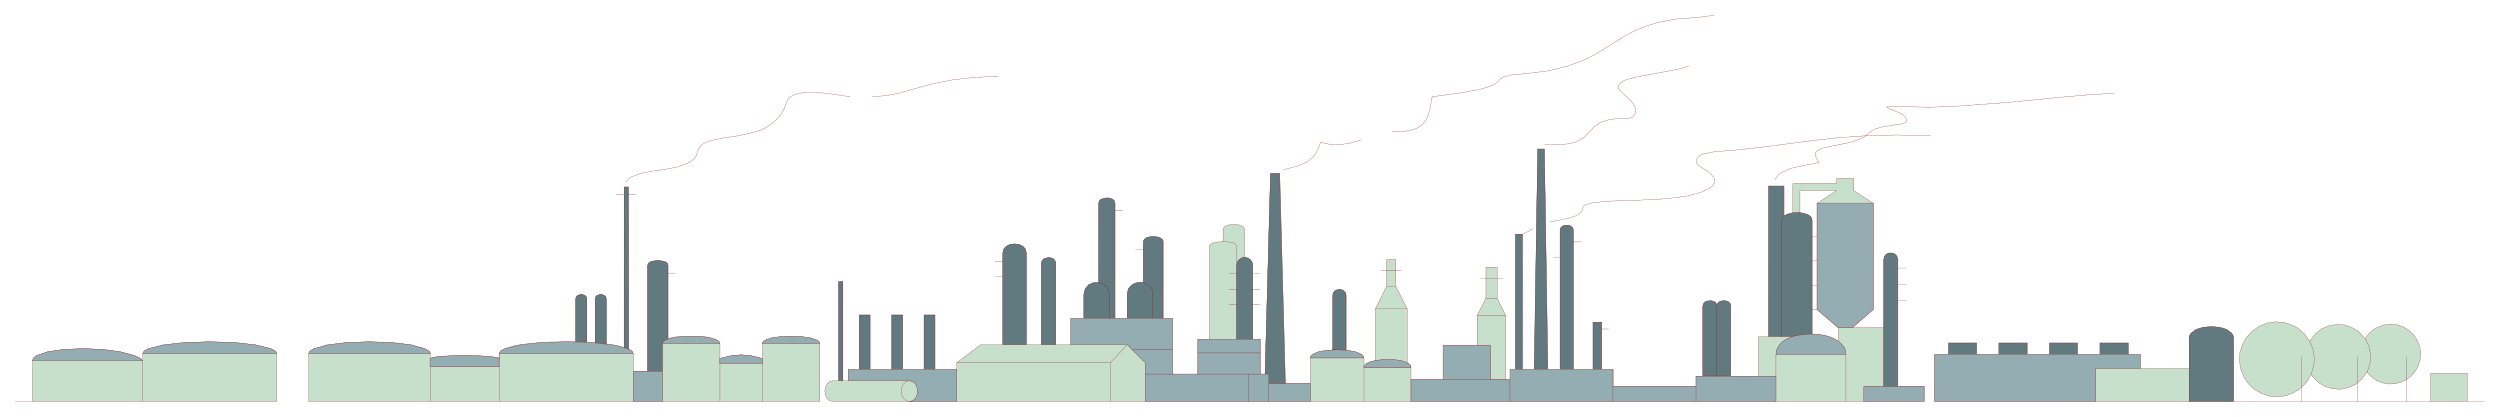
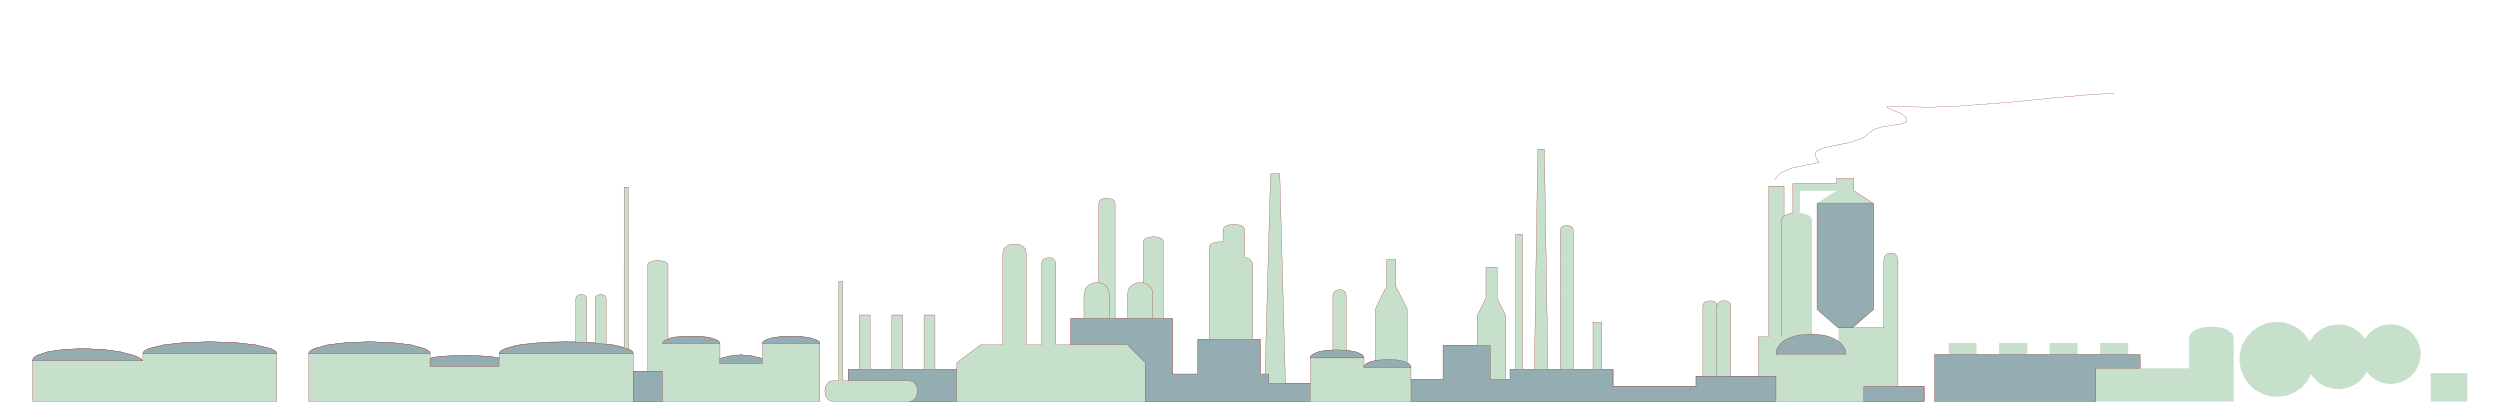
<svg xmlns="http://www.w3.org/2000/svg" width="702.267" height="117" fill-rule="evenodd" stroke-linecap="round" preserveAspectRatio="none" viewBox="0 0 10535 1756">
  <style>.pen1{stroke:none}.pen2{stroke:maroon;stroke-width:1;stroke-linejoin:round}.brush2{fill:none}</style>
  <path d="M137 1693v-172l5-12 13-10 47-16 68-10 80-3 82 3 75 10 60 16 21 10 7 4 7 8v-29l6-12 18-10 64-16 90-10 104-3 104 3 90 10 64 16 18 10 4 4 2 8v201H137zm1164 0v-201l6-12 16-10 58-16 82-10 94-3 94 3 82 10 58 16 16 10 5 4 1 8v22l3-4 10-3 32-5 101-4 100 4 32 5 10 2 2 1 1 4v-22l2-7 6-6 21-11 33-10 42-7 49-5 54-4 115-1v-179l2-10 5-6 17-6 16 6 5 6 2 10v181l35 2v-183l2-10 5-6 17-6 16 6 5 6 2 10v188l42 6 33 9V789h18l1 682 15 9 5 12v73h60v-446l4-10 9-6 30-6 30 6 9 6 3 4 1 6v309l27-7 33-3h73l33 3 28 7 18 9 5 6 2 6v63l46-12 43-4 44 4 46 12v-63l3-8 7-6 28-10 39-6 44-2 44 2 39 6 28 10 7 6 3 8v244H1301zm6697-64h111v64H3510l-15-4-10-10-7-14-2-16 2-16 7-14 10-10 15-4h24v-418h18v418h23v-48h46v-229h46v229h91v-229h46v229h90v-229h46v229h92v-28l101-76h93v-386l4-17 11-12 16-7 19-2 18 2 16 7 11 12 4 17v386h64v-342l3-11 6-8 21-6 11 1 10 5 6 8 3 11v342h64v-110h55v-100l6-25 14-17 20-9 22-1V857l3-10 8-7 24-5 23 5 8 7 3 10v486h52v-100l2-14 4-12 7-10 9-7 21-9 24 1v-173l4-10 9-6 29-6 29 6 9 6 3 4 1 6v324h39v234h107v-147h48v-391l5-9 13-7 40-6v-49l4-10 10-7 15-4 17-1 16 1 15 4 10 7 4 10v118l13 2 11 7 7 10 3 14v313l32-2v147h20l23-844h39l24 884h105v-108l2-7 6-6 21-11 30-7 36-3v-228l2-12 7-8 19-7 10 2 9 5 7 8 2 12v230l29 4 24 7 16 9 6 12v40l4-10 10-8 15-6 19-5v-218l47-95v-112h39v112l48 95v227l12 9 4 11v52h136v-144h143v-127l37-73v-130h47v130l36 73v271h19v-44h23V988h29v569h50l14-928h28l15 928h52V971l2-9 7-7 8-4 11-1 10 1 8 4 7 7 2 9v586h83v-199h37v199h48v72h349v-43h29v-296l3-10 6-7 21-5 11 1 10 4 6 7 3 10 2-10 7-7 9-4 11-1 11 1 9 4 7 7 2 10v296h116v-167h43V785h65v126l16-8 21-5V774h184v-21h73v51l82 53v448l-89 77h133v-287l3-12 6-9 10-6 11-1 11 1 10 6 6 9 3 12v534l-251-190-21-12-27-10-30-6-33-3V928l-4-12-11-9-17-6-19-4v-93h154l-82 53v448l90 77v57l251 190zm155 64v-199h59v-48h117v48h95v-48h119v48h94v-48h118v48h95v-48h118v48h51v59h206v-127l2-11 6-10 21-16 30-9 35-3 35 3 30 9 21 16 6 10 2 11v267H8153zm1586-115-18 32-25 26-29 19-32 13-34 5-34-2-34-11-32-18-14-12-13-13-19-29-13-33-5-33 2-35 10-33 17-31 25-27 30-21 33-13 34-5 35 2 32 10 31 16 26 24 21 30 22-30 27-22 31-13 34-6 33 2 32 11 30 19 24 28 17-22 21-18 23-12 25-7 26-2 26 3 25 9 24 15 20 20 14 22 10 25 4 26-2 26-7 25-12 24-18 22-22 17-24 11-25 6-26 1-26-5-24-10-22-16-19-20-21 30-26 22-31 14-32 7-33-2-32-9-29-17-25-26-6-9zm504 115v-120h154v120h-154z" class="pen1" style="fill:#c7e0cc" />
  <path d="M137 1693v-172l5-12 13-10 47-16 68-10 80-3 82 3 75 10 60 16 21 10 7 4 7 8v-29l6-12 18-10 64-16 90-10 104-3 104 3 90 10 64 16 18 10 4 4 2 8v201H137zm1164 0v-201l6-12 16-10 58-16 82-10 94-3 94 3 82 10 58 16 16 10 5 4 1 8v22l3-4 10-3 32-5 101-4 100 4 32 5 10 2 2 1 1 4v-22l2-7 6-6 21-11 33-10 42-7 49-5 54-4 115-1v-179l2-10 5-6 17-6 16 6 5 6 2 10v181l35 2v-183l2-10 5-6 17-6 16 6 5 6 2 10v188l42 6 33 9V789h18l1 682 15 9 5 12v73h60v-446l4-10 9-6 30-6 30 6 9 6 3 4 1 6v309l27-7 33-3h73l33 3 28 7 18 9 5 6 2 6v63l46-12 43-4 44 4 46 12v-63l3-8 7-6 28-10 39-6 44-2 44 2 39 6 28 10 7 6 3 8v244H1301zm6697-64h111v64H3510l-15-4-10-10-7-14-2-16 2-16 7-14 10-10 15-4h24v-418h18v418h23v-48h46v-229h46v229h91v-229h46v229h90v-229h46v229h92v-28l101-76h93v-386l4-17 11-12 16-7 19-2 18 2 16 7 11 12 4 17v386h64v-342l3-11 6-8 21-6 11 1 10 5 6 8 3 11v342h64v-110h55v-100l6-25 14-17 20-9 22-1V857l3-10 8-7 24-5 23 5 8 7 3 10v486h52v-100l2-14 4-12 7-10 9-7 21-9 24 1v-173l4-10 9-6 29-6 29 6 9 6 3 4 1 6v324h39v234h107v-147h48v-391l5-9 13-7 40-6v-49l4-10 10-7 15-4 17-1 16 1 15 4 10 7 4 10v118l13 2 11 7 7 10 3 14v313l32-2v147h20l23-844h39l24 884h105v-108l2-7 6-6 21-11 30-7 36-3v-228l2-12 7-8 19-7 10 2 9 5 7 8 2 12v230l29 4 24 7 16 9 6 12v40l4-10 10-8 15-6 19-5v-218l47-95v-112h39v112l48 95v227l12 9 4 11v52h136v-144h143v-127l37-73v-130h47v130l36 73v271h19v-44h23V988h29v569h50l14-928h28l15 928h52V971l2-9 7-7 8-4 11-1 10 1 8 4 7 7 2 9v586h83v-199h37v199h48v72h349v-43h29v-296l3-10 6-7 21-5 11 1 10 4 6 7 3 10 2-10 7-7 9-4 11-1 11 1 9 4 7 7 2 10v296h116v-167h43V785h65v126l16-8 21-5V774h184v-21h73v51l82 53v448l-89 77h133v-287l3-12 6-9 10-6 11-1 11 1 10 6 6 9 3 12v534z" class="pen2 brush2" />
-   <path d="m7747 1439-21-12-27-10-30-6-33-3V928l-4-12-11-9-17-6-19-4v-93h154l-82 53v448l90 77v57zm406 254v-199h59v-48h117v48h95v-48h119v48h94v-48h118v48h95v-48h118v48h51v59h206v-127l2-11 6-10 21-16 30-9 35-3 35 3 30 9 21 16 6 10 2 11v267H8153zm1586-115-18 32-25 26-29 19-32 13-34 5-34-2-34-11-32-18-14-12-13-13-19-29-13-33-5-33 2-35 10-33 17-31 25-27 30-21 33-13 34-5 35 2 32 10 31 16 26 24 21 30 22-30 27-22 31-13 34-6 33 2 32 11 30 19 24 28 17-22 21-18 23-12 25-7 26-2 26 3 25 9 24 15 20 20 14 22 10 25 4 26-2 26-7 25-12 24-18 22-22 17-24 11-25 6-26 1-26-5-24-10-22-16-19-20-21 30-26 22-31 14-32 7-33-2-32-9-29-17-25-26-6-9zm504 115v-120h154v120h-154z" class="pen2 brush2" />
-   <path fill="none" d="M64 1693h73m0-172h465v172m0-201h564m135 0h512m0 22v179m0-148h291m0 148v-201h565m12-671h-83m-172 620 47 2m35 2 47 5m75 15 19 6m20 222v-128m60 0h62m0 128v-244h243m-185-297h-67m9 297 7-12 17-9m219 84v181m0-160h179m0 160v-181m0-63h242m79 156h18m23 0h258l15 4 11 10 6 14 3 16-3 16-6 14-11 10-15 4-15-4-11-10-7-14-2-16 2-16 7-14 11-10 15-4m-212-48h46m91 0h46m90 0h46m92 136v-136m0-28h647m72-76h-238m-64 0h-60m-64 0h-99m33-287h-66m0-65h66m407-212h66m53 164h67m-222 138 17 6 15 10 9 16 4 20v100m-107 0h131m119-151 15 6 13 11 9 15 3 19v100m-107 0h151m39 132h-168m54 218v-164l-76-76-72 76v164m148-116h114m107 0h263m-48 116v-116m48-88h-263m48-59 183 2m-67-1v-392l-5-9-13-7-40-6m58 102 3-14 7-10 11-7 12-2m66 66h-132m0 67h132m0 66h-132m152 292h16v116m0-76h70m105 76v-76m0-108h226m-75-32-56-2m131 218v-144h198m-16-20-27-8-35-5h-37l-35 4m0-218h134m-48-95h-39m-23-65h86m40 459v92m136-92h263m-64 0v-144h-56m0-127h120m-36-73h-47m-24-82h95m31 426v92m23-136h29m50 0h57m52 0h55m-26-470h-58m59-67h58m72 367h44m-66 170h37m48 72v64m349 0v-64m29-43h118m-58 0v-296m174 296h74m0 107v-199h295v199m0-199-2-16-5-14-25-25m-111-31-53 4-25 5-22 9-20 12-16 15-11 19-5 22m-31-75h103m-48 0V928l3-10 7-7m37-13 30-1m72-40h237m0 139h-305m0 104h305m0 102h-305m0 103h305m-89 77h-58m108 311v-64h143m-60 0v-247m25-116h69m0-68h-69m0-68h69m180 364h117m95 0h119m94 0h118m95 0h118m-136 199v-140h187m206 140v-140m188 140h830m-546 0v-189m42 74 11-35 3-35-6-35-14-34m234-11 16 33 7 36-3 37-12 35m-42-65v189m207 0v-189m257 189h73M2638 767l10-12 14-10 38-14 46-9 50-7 50-9 43-14 18-9 15-11 11-14 6-17 7-18 13-14 18-10 22-7 53-11 61-9 63-14 31-10 28-15 26-18 23-24 19-29 14-36 9-15 18-11 24-7 32-3h38l44 3 101 15m94 0 57-5 50-9 99-28 59-15 70-14 87-10 109-6m1201 395 60-17 24-9 20-11 17-14 14-17 11-21 10-27 38 8 43 2 45-7 46-14m129-33 41-1 34-5 28-8 21-13 17-19 12-25 9-34 7-43v5-5l131-18 81-16 44-15 20-13 10-12 15-10 32-8 64-6 91-11 78-19 67-24 57-28 91-57 39-24 35-18 53-21 45-14 76-14 71-5 41-4 47-7m-715 544 79 1 29-4 23-6 34-18 22-21 20-23 26-19 40-14 27-3 34-1 23-2 16-6 9-10 4-13-3-16-9-17-15-18-21-18-16-15-9-12-1-11 6-10 11-8 16-8 45-12 114-21 58-11 20-5 29-10m-703 711 45-24m71-28 82-17 24-8 16-8 13-15 4-13 2-6 7-5 31-9 68-7 123-4 117-6 88-11 61-16 39-19 11-10 6-11 2-11-3-10-17-22-31-19-17-11-9-11-1-11 5-10 10-10 16-7 44-9 109-9 104-12 207-27 108-12 116-8 127-3 141 3" class="pen2" />
  <path fill="none" d="m7480 757 11-17 16-13 43-18 54-12 62-12-11-16-5-14v-10l6-9 22-11 35-8 86-17 43-16 15-7 4-3 16-15 22-14 28-9 59-10 25-3 18-6 5-4 2-5-6-15-13-11-20-9-38-16-8-5 5-3 25-1 49 2 105 2 107-4 218-16 223-22 113-10 114-7" class="pen2" />
-   <path d="M2426 1440v-178l2-10 5-6 17-6 16 6 5 6 2 10v180l-47-2zm82 5v-183l2-10 5-6 17-6 16 6 5 6 2 10v188l-47-5zm122 19V788h18l1 683-19-7zm99 101v-446l4-10 9-6 30-6 30 6 9 6 3 4 1 6v309l-17 9-7 12v116h-62zm805 40v-418h18v418h-18zm87-48v-229h45v229h-45zm137 0v-229h46v229h-46zm136 0v-229h46v229h-46zm332-104v-386l4-17 11-12 16-8 19-2 18 2 16 8 11 12 4 17v386h-99zm162 0v-343l3-11 7-8 21-6 20 6 7 8 3 11v343h-61zm179-111v-100l6-25 15-17 20-8 22-1V856l3-10 8-7 23-5 12 1 11 4 8 7 3 10v486h-131zm183 0v-100l2-14 4-12 16-17 11-5 11-3 12-1 12 2v-173l4-10 9-7 13-4 16-1 15 1 13 4 9 7 4 10v323h-151zm461 89v-312l3-15 8-10 11-7 12-2 12 2 11 7 8 10 3 15v313l-68-1zm120 146 23-846h38l24 886h-69v-40h-16zm285-102v-229l2-11 7-9 9-5 10-1 10 1 9 5 7 9 2 11v231l-56-2zm770 82V987h29v570h-29zm79 0 15-929h28l14 929h-57zm109 0V970l2-9 7-7 9-4 10-1 10 1 9 4 7 7 2 9v587h-56zm139 0v-199h36v199h-36zm463 28v-295l3-10 6-7 10-4 11-1 10 1 10 4 6 7 3 10 2-10 7-7 9-4 11-1 11 1 9 4 7 7 2 10v295h-117zm277-167V784h64v126l17-8 21-5 30-1 19 4 17 6 11 9 4 12v481l-41 2-39 8h-103zm485 211v-534l3-13 6-9 10-5 11-2 10 2 10 5 6 9 3 13v534h-59zm273-135v-48h118v48h-118zm212 0v-48h119v48h-119zm214 0v-48h117v48h-117zm212 0v-48h119v48h-119zm376 199v-267l2-11 6-10 21-16 30-9 35-3 34 3 30 9 21 16 6 10 2 11v267h-187z" class="pen1" style="fill:#617a80" />
-   <path d="M2426 1440v-178l2-10 5-6 17-6 16 6 5 6 2 10v180l-47-2zm82 5v-183l2-10 5-6 17-6 16 6 5 6 2 10v188l-47-5zm122 19V788h18l1 683-19-7zm99 101v-446l4-10 9-6 30-6 30 6 9 6 3 4 1 6v309l-17 9-7 12v116h-62zm805 40v-418h18v418h-18zm87-48v-229h45v229h-45zm137 0v-229h46v229h-46zm136 0v-229h46v229h-46zm332-104v-386l4-17 11-12 16-8 19-2 18 2 16 8 11 12 4 17v386h-99zm162 0v-343l3-11 7-8 21-6 20 6 7 8 3 11v343h-61zm179-111v-100l6-25 15-17 20-8 22-1V856l3-10 8-7 23-5 12 1 11 4 8 7 3 10v486h-131zm183 0v-100l2-14 4-12 16-17 11-5 11-3 12-1 12 2v-173l4-10 9-7 13-4 16-1 15 1 13 4 9 7 4 10v323h-151zm461 89v-312l3-15 8-10 11-7 12-2 12 2 11 7 8 10 3 15v313l-68-1zm120 146 23-846h38l24 886h-69v-40h-16zm285-102v-229l2-11 7-9 9-5 10-1 10 1 9 5 7 9 2 11v231l-56-2zm770 82V987h29v570h-29zm79 0 15-929h28l14 929h-57zm109 0V970l2-9 7-7 9-4 10-1 10 1 9 4 7 7 2 9v587h-56zm139 0v-199h36v199h-36zm463 28v-295l3-10 6-7 10-4 11-1 10 1 10 4 6 7 3 10 2-10 7-7 9-4 11-1 11 1 9 4 7 7 2 10v295h-117zm277-167V784h64v126l17-8 21-5 30-1 19 4 17 6 11 9 4 12v481l-41 2-39 8h-103zm485 211v-534l3-13 6-9 10-5 11-2 10 2 10 5 6 9 3 13v534h-59zm273-135v-48h118v48h-118zm212 0v-48h119v48h-119zm214 0v-48h117v48h-117zm212 0v-48h119v48h-119zm376 199v-267l2-11 6-10 21-16 30-9 35-3 34 3 30 9 21 16 6 10 2 11v267h-187z" class="pen2 brush2" />
  <path fill="none" d="m4630 1191 17 5 15 11 9 15 4 20v100m143-150 15 6 13 10 9 15 3 19v100m2377-52v295m273-167V927l3-10 6-7" class="pen2" />
  <path d="m136 1521 5-12 13-10 47-16 68-10 80-3 82 3 75 10 60 16 21 10 7 4 7 8H136zm465-29 6-12 18-10 64-16 90-10 104-3 104 3 90 10 64 16 18 10 4 4 2 8H601zm699 0 6-12 16-10 58-16 82-10 94-3 94 3 82 10 58 16 16 10 5 4 1 8h-512zm512 53v-31l3-4 10-3 32-5 101-4 100 4 32 5 10 2 2 1 1 4v31h-291zm291-53 6-12 18-10 64-16 91-10 104-3 103 3 91 10 64 16 18 10 4 4 2 8h-565zm565 201v-128h123v128h-123zm123-244 3-8 7-6 28-10 39-6 44-2 44 2 39 6 28 10 7 6 3 8h-242zm242 84v-22l46-11 44-4 43 4 46 11v22h-179zm179-84 3-8 7-6 28-10 39-6 45-2 44 2 39 6 28 10 7 6 3 8h-243zm362 156v-48h457v136h-199l15-4 11-10 6-14 3-16-3-16-6-14-11-10-15-4h-258zm938-152v-111h429v235-5l-1 2 1 3h107v-147h262v147h37v40h174v76h-695v-164l-76-76h-238zm1009 56 3-8 7-7 25-11 37-6 41-2 41 2 37 6 25 11 7 7 3 8h-226zm226 40 2-8 7-7 22-10 32-6 37-3 36 2 32 6 22 11 7 7 2 8h-199zm199 144v-92h135v-144h199v144h83v-44h434v72h350v-43h337v107H5946zm1538-199 3-20 10-18 14-15 19-12 22-9 25-7 55-5 54 5 25 7 22 10 19 12 14 15 10 17 3 20h-295zm262-112-89-77V856h237v449l-89 77h-59zm108 311v-64h254v64h-254zm298 0v-199h867v59h-187v140h-680z" class="pen1" style="fill:#94adb3" />
  <path d="m136 1521 5-12 13-10 47-16 68-10 80-3 82 3 75 10 60 16 21 10 7 4 7 8H136zm465-29 6-12 18-10 64-16 90-10 104-3 104 3 90 10 64 16 18 10 4 4 2 8H601zm699 0 6-12 16-10 58-16 82-10 94-3 94 3 82 10 58 16 16 10 5 4 1 8h-512zm512 53v-31l3-4 10-3 32-5 101-4 100 4 32 5 10 2 2 1 1 4v31h-291zm291-53 6-12 18-10 64-16 91-10 104-3 103 3 91 10 64 16 18 10 4 4 2 8h-565zm565 201v-128h123v128h-123zm123-244 3-8 7-6 28-10 39-6 44-2 44 2 39 6 28 10 7 6 3 8h-242zm242 84v-22l46-11 44-4 43 4 46 11v22h-179zm179-84 3-8 7-6 28-10 39-6 45-2 44 2 39 6 28 10 7 6 3 8h-243zm362 156v-48h457v136h-199l15-4 11-10 6-14 3-16-3-16-6-14-11-10-15-4h-258zm938-152v-111h429v235-5l-1 2 1 3h107v-147h262v147h37v40h174v76h-695v-164l-76-76h-238zm1009 56 3-8 7-7 25-11 37-6 41-2 41 2 37 6 25 11 7 7 3 8h-226zm226 40 2-8 7-7 22-10 32-6 37-3 36 2 32 6 22 11 7 7 2 8h-199zm199 144v-92h135v-144h199v144h83v-44h434v72h350v-43h337v107H5946zm1538-199 3-20 10-18 14-15 19-12 22-9 25-7 55-5 54 5 25 7 22 10 19 12 14 15 10 17 3 20h-295zm262-112-89-77V856h237v449l-89 77h-59zm108 311v-64h254v64h-254zm298 0v-199h867v59h-187v140h-680z" class="pen2 brush2" />
-   <path fill="none" d="M4772 1475h169m-115 102h115m107-89h262m-48 89v116m-214-116h262m37 40v76m734-92h199m83 0v92m434-64v64m350-64v64" class="pen2" />
</svg>